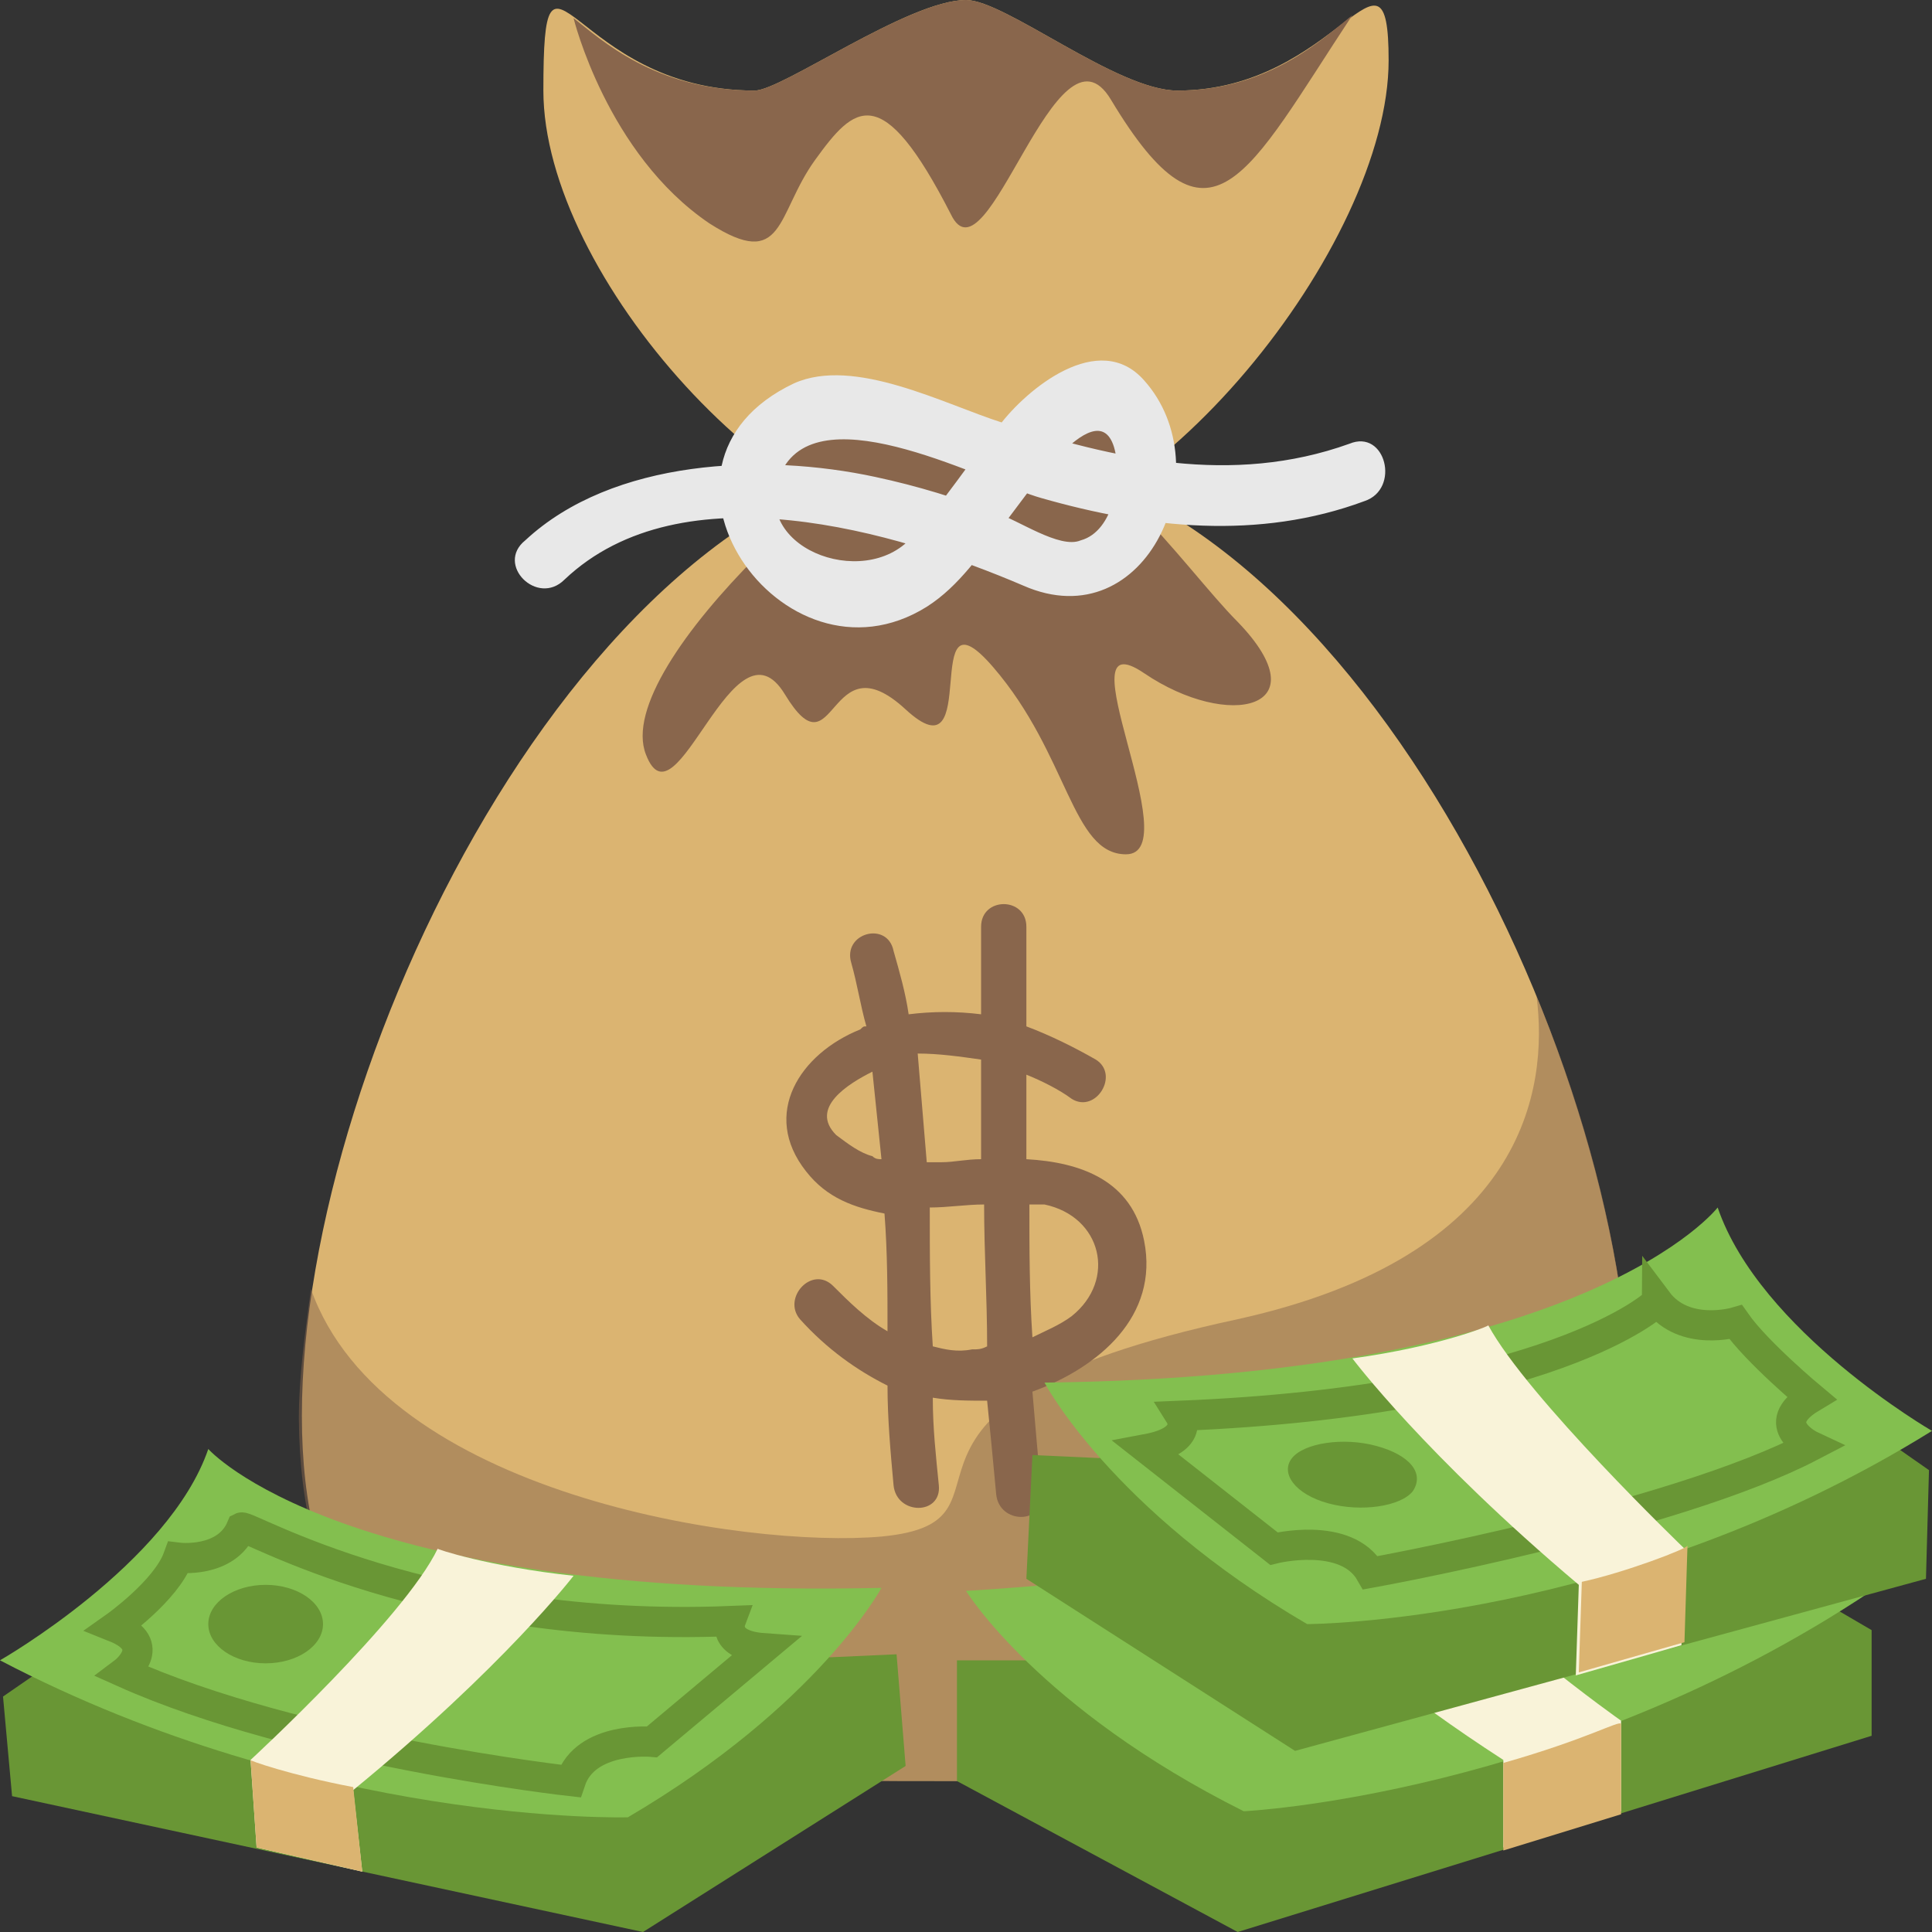
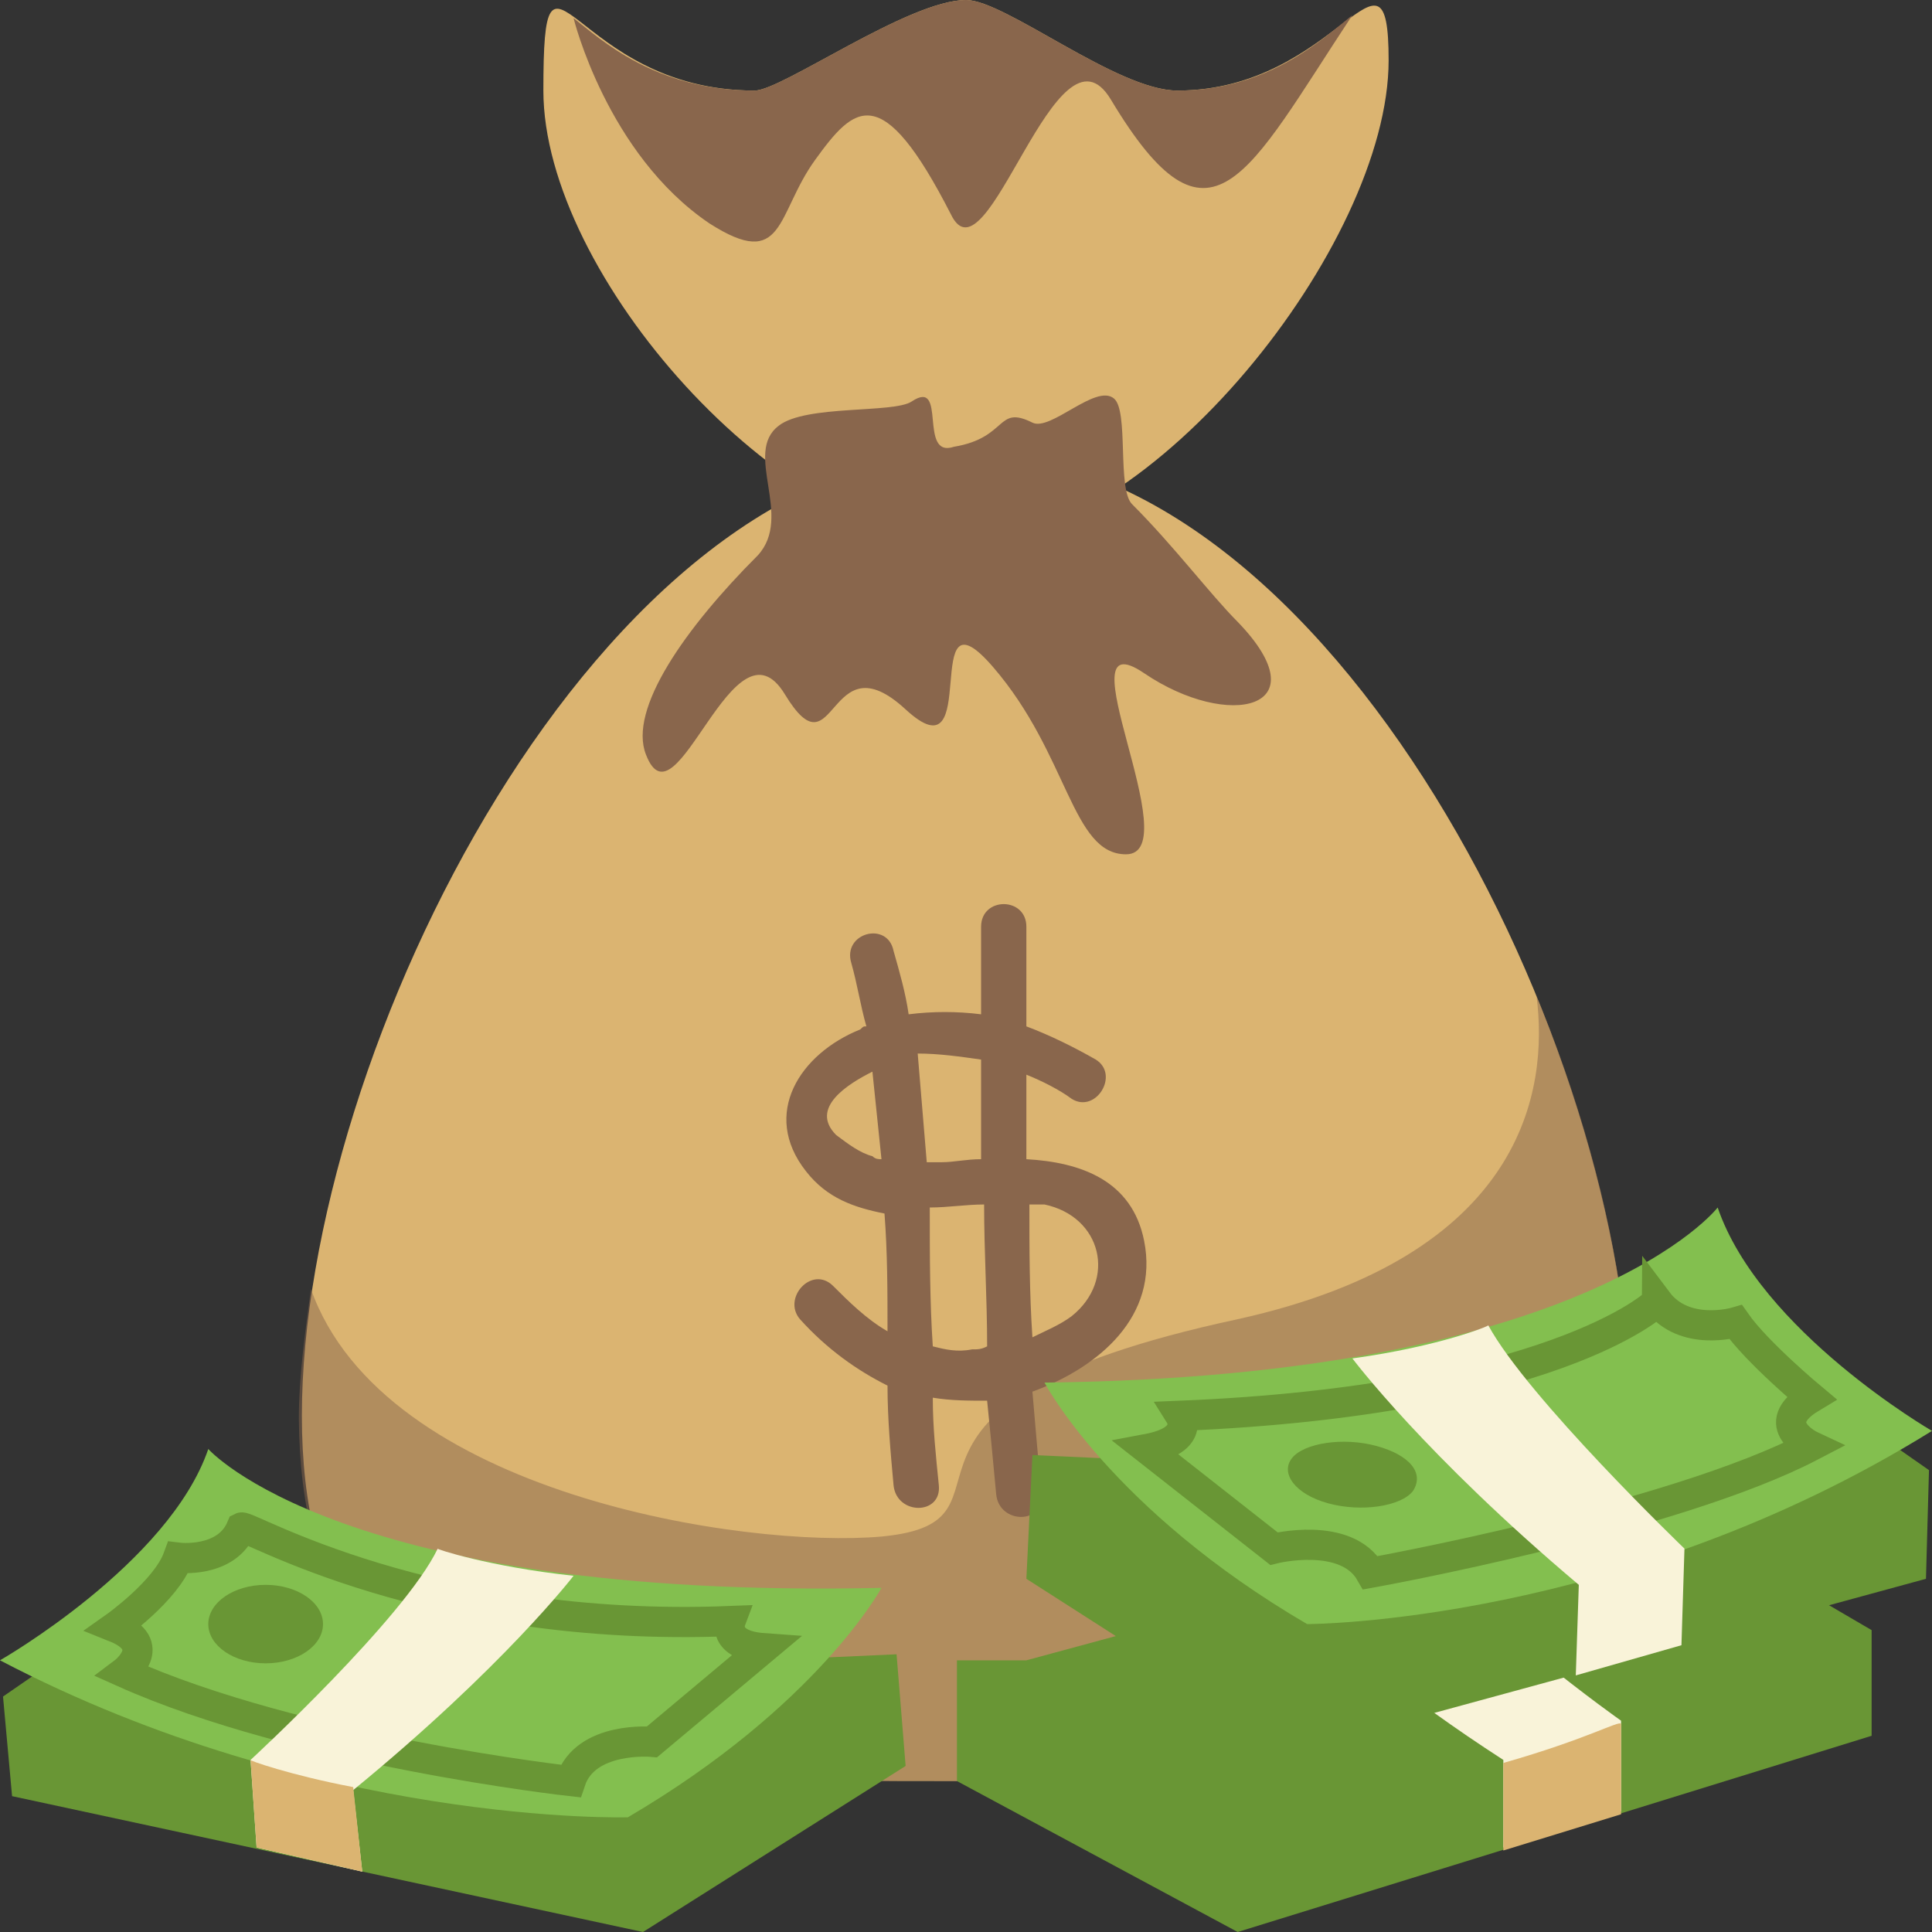
<svg xmlns="http://www.w3.org/2000/svg" viewBox="0 0 64 64" enable-background="new 0 0 64 64">
  <rect x="0" y="0" width="64" height="64" fill="#333333" stroke="none" />
  <path d="M54,46.9C54,59,44.2,59,32,59s-22,0-22-12.1S19.9,15,32,15S54,34.7,54,46.9z" fill="#dbb471" />
  <g fill="#89664c">
    <path d="m54 46.9c0-4.1-1.1-9.1-3.1-13.9.4 3.1-.4 8.6-9.9 10.7-13.5 2.9-6.5 6.7-11.8 7.2-4.5.4-16.5-1.4-18.9-8.2-.2 1.5-.4 2.9-.4 4.3.1 12 10 12 22.1 12s22 0 22-12.1" opacity=".5" />
    <path d="m37.9 41.1c-.4-2-2.1-2.6-3.9-2.7 0-.9 0-1.9 0-2.8.5.2 1.1.5 1.5.8.8.5 1.6-.8.8-1.3-.7-.4-1.5-.8-2.3-1.1 0-1.1 0-2.2 0-3.3 0-1-1.5-1-1.5 0 0 1 0 1.9 0 2.9-.8-.1-1.6-.1-2.4 0-.1-.7-.3-1.4-.5-2.1-.2-1-1.7-.6-1.4.4.2.7.3 1.4.5 2.1-.1 0-.1 0-.2.1-2 .8-3.3 2.8-1.8 4.7.7.9 1.6 1.2 2.6 1.4.1 1.3.1 2.6.1 3.9-.7-.4-1.3-1-1.8-1.5-.7-.7-1.7.4-1.1 1.1.9 1 1.9 1.7 2.9 2.2 0 1.1.1 2.2.2 3.3.1 1 1.6 1 1.5 0-.1-1-.2-1.9-.2-2.9.6.1 1.2.1 1.8.1.1 1 .2 2 .3 3.1.1 1 1.6 1 1.5 0-.1-1.1-.2-2.2-.3-3.4 2.2-.8 4.2-2.5 3.7-5m-5.4-6c0 1.1 0 2.2 0 3.3-.5 0-.9.1-1.3.1-.2 0-.3 0-.5 0-.1-1.2-.2-2.4-.3-3.6.7 0 1.4.1 2.1.2m-3.6 3.2c-.4-.1-.8-.4-1.2-.7-.9-.9.4-1.7 1.2-2.1.1 1 .2 1.9.3 2.9-.1 0-.2 0-.3-.1m3.3 6.4c-.5.1-.9 0-1.3-.1-.1-1.5-.1-3-.1-4.6.6 0 1.2-.1 1.8-.1 0 1.6.1 3.1.1 4.7-.2.1-.3.1-.5.1m3.3-1.1c-.4.3-.9.5-1.3.7-.1-1.5-.1-2.9-.1-4.4.2 0 .4 0 .5 0 1.9.4 2.4 2.5.9 3.7" />
  </g>
  <path fill="#699635" d="m34 55h-2.3v4l9.3 5 21-6.5v-3.5l-7.7-4.5z" />
-   <path d="m32 52.7c0 0 2.4 3.9 9.2 7.3 0 0 10.6-.5 20.8-7.3 0 0-5.9-2.9-7.6-6.7 0 0-4 5.6-22.4 6.7" fill="#83bf4f" />
-   <path fill="#699635" d="m27.5 54.9l2.2-.1.3 3.7-8.7 5.5-20.9-4.5-.3-3.3 7.1-4.9z" />
+   <path fill="#699635" d="m27.5 54.9l2.2-.1.3 3.7-8.7 5.5-20.9-4.5-.3-3.3 7.1-4.9" />
  <path d="m29.2 52.6c0 0-2.1 3.9-8.4 7.6 0 0-10.3.3-20.8-5.2 0 0 5.6-3.2 6.9-7 0 0 4.4 5 22.3 4.6" fill="#83bf4f" />
  <path d="m24.2 53.7c0 0-.3.8 1.1.9l-3.7 3.1c0 0-2.2-.2-2.7 1.3 0 0-9-1-14.8-3.6 0 0 1.2-.9-.3-1.5 0 0 1.7-1.2 2.1-2.3 0 0 1.6.2 2.1-1 .2-.1 6.2 3.5 16.2 3.1z" fill="none" stroke="#699635" stroke-miterlimit="10" />
  <ellipse cx="8.8" cy="53.8" rx="1.9" ry="1.3" fill="#699635" />
  <g fill="#f9f3d9">
    <path d="m19 52.2c0 0-2.3 3-7.3 7.1l.3 2.7-3.5-.8-.2-2.9c0 0 5.1-4.7 6.2-7-.1 0 1.7.6 4.5.9" />
    <path d="m42.1 51.5c0 0 .9 2.4 7.7 6.8v2.9l3.9-1.2v-3c0 0-4.7-3.3-7.5-6.6l-4.1 1.1" />
  </g>
  <path fill="#699635" d="m36.4 48.3l-2.2-.1-.2 4.1 8.9 5.7 20.9-5.7.1-3.6-7.3-5.1z" />
  <path d="m34.6 45.8c0 0 2.2 4.2 8.7 8 0 0 10.4 0 20.7-6.4 0 0-5.7-3.3-7.1-7.4 0 0-4.3 5.6-22.3 5.8" fill="#83bf4f" />
  <path d="m39.1 46.9c0 0 .5.8-1.1 1.1l4.2 3.3c0 0 2.4-.6 3.2.8 0 0 10-1.8 14.6-4.2 0 0-1.5-.7 0-1.6 0 0-1.8-1.5-2.5-2.5 0 0-1.7.5-2.6-.7 0 .1-3.6 3.3-15.8 3.8z" fill="none" stroke="#699635" stroke-miterlimit="10" />
  <path d="m46.8 49.4c-.4.5-1.7.7-2.8.4-1.1-.3-1.6-1-1.2-1.5.4-.5 1.7-.7 2.8-.4 1.1.3 1.6.9 1.2 1.5" fill="#699635" />
  <path d="m44.8 45c0 0 2.4 3.2 7.5 7.5l-.1 3 3.5-1 .1-3.2c0 0-5.2-5-6.5-7.4.1 0-1.6.7-4.5 1.1" fill="#f9f3d9" />
  <path d="m46 2c0 6.1-7.9 16-14 16s-14-8.9-14-15c0-6.1.9 0 7 0 .9 0 5.1-3 7-3 1.3 0 5 3 7 3 5.3 0 7-5.6 7-1" fill="#dbb471" />
  <path d="m30.2 13.3c-.6.4-3.5.1-4.4.8-1.2.9.5 3-.7 4.3-2.4 2.4-4.3 5.1-3.7 6.6 1 2.6 2.9-4.8 4.6-2s1.4-1.9 4 .5.4-4.3 2.9-1.4 2.6 6.2 4.4 6.2c2.1 0-2.2-7.9.6-6s5.9 1.2 3.1-1.7c-.9-.9-2.1-2.5-3.5-3.9-.5-.5-.1-3.1-.6-3.5-.6-.5-2.1 1.1-2.7.8-1.2-.6-.8.5-2.6.8-1.2.4-.2-2.3-1.4-1.5" fill="#89664c" />
-   <path d="m18.7 19.2c3.9-3.7 11-1.6 15.2.2 4.1 1.8 6.6-3.9 4-6.8-1.5-1.7-3.9.3-4.8 1.5-1 1.2-1.8 2.5-2.9 3.7-1.6 1.8-5.5.3-4.3-2.2 1.3-2.6 6.8.4 8.6.9 3.5 1 7.2 1.4 10.7.1 1.2-.4.7-2.4-.5-1.9-3.9 1.4-7.8.5-11.5-.7-1.9-.6-4.9-2.2-6.9-1.3-5.7 2.7-.4 10.4 4.4 7.4 1.1-.7 1.8-1.8 2.6-2.8.5-.6 3-4.4 3.6-2.5.3 1 0 2.8-1.1 3.1-.7.3-2.1-.7-2.8-.9-1.3-.5-2.6-.9-4-1.2-3.7-.8-8.7-.6-11.6 2.1-1 .8.4 2.2 1.3 1.3" fill="#e8e8e8" />
  <path d="m44.8.5c-1 .8-2.8 2.5-5.8 2.5-2 0-5.7-3-7-3-1.9 0-6.1 3-7 3-3.3 0-5.1-1.7-6-2.4 0 0 1.1 4.5 4.5 6.8 2.5 1.6 2.2-.3 3.5-2.1s2.2-2.7 4.5 1.8c1.2 2.5 3.5-6.8 5.3-3.8 3.3 5.5 4.5 2.5 8-2.8" fill="#89664c" />
  <g fill="#dbb471">
-     <path d="m52.4 52.4l-.1 3 3.5-1 .1-3.2c0 .1-2.1.9-3.5 1.2" />
    <path d="m49.8 58.4v2.9l3.9-1.2v-3c-.1-.1-1.1.5-3.9 1.3" />
    <path d="m11.7 59.2l.3 2.8-3.5-.8-.2-2.9c-.1 0 1.3.5 3.4.9" />
  </g>
</svg>